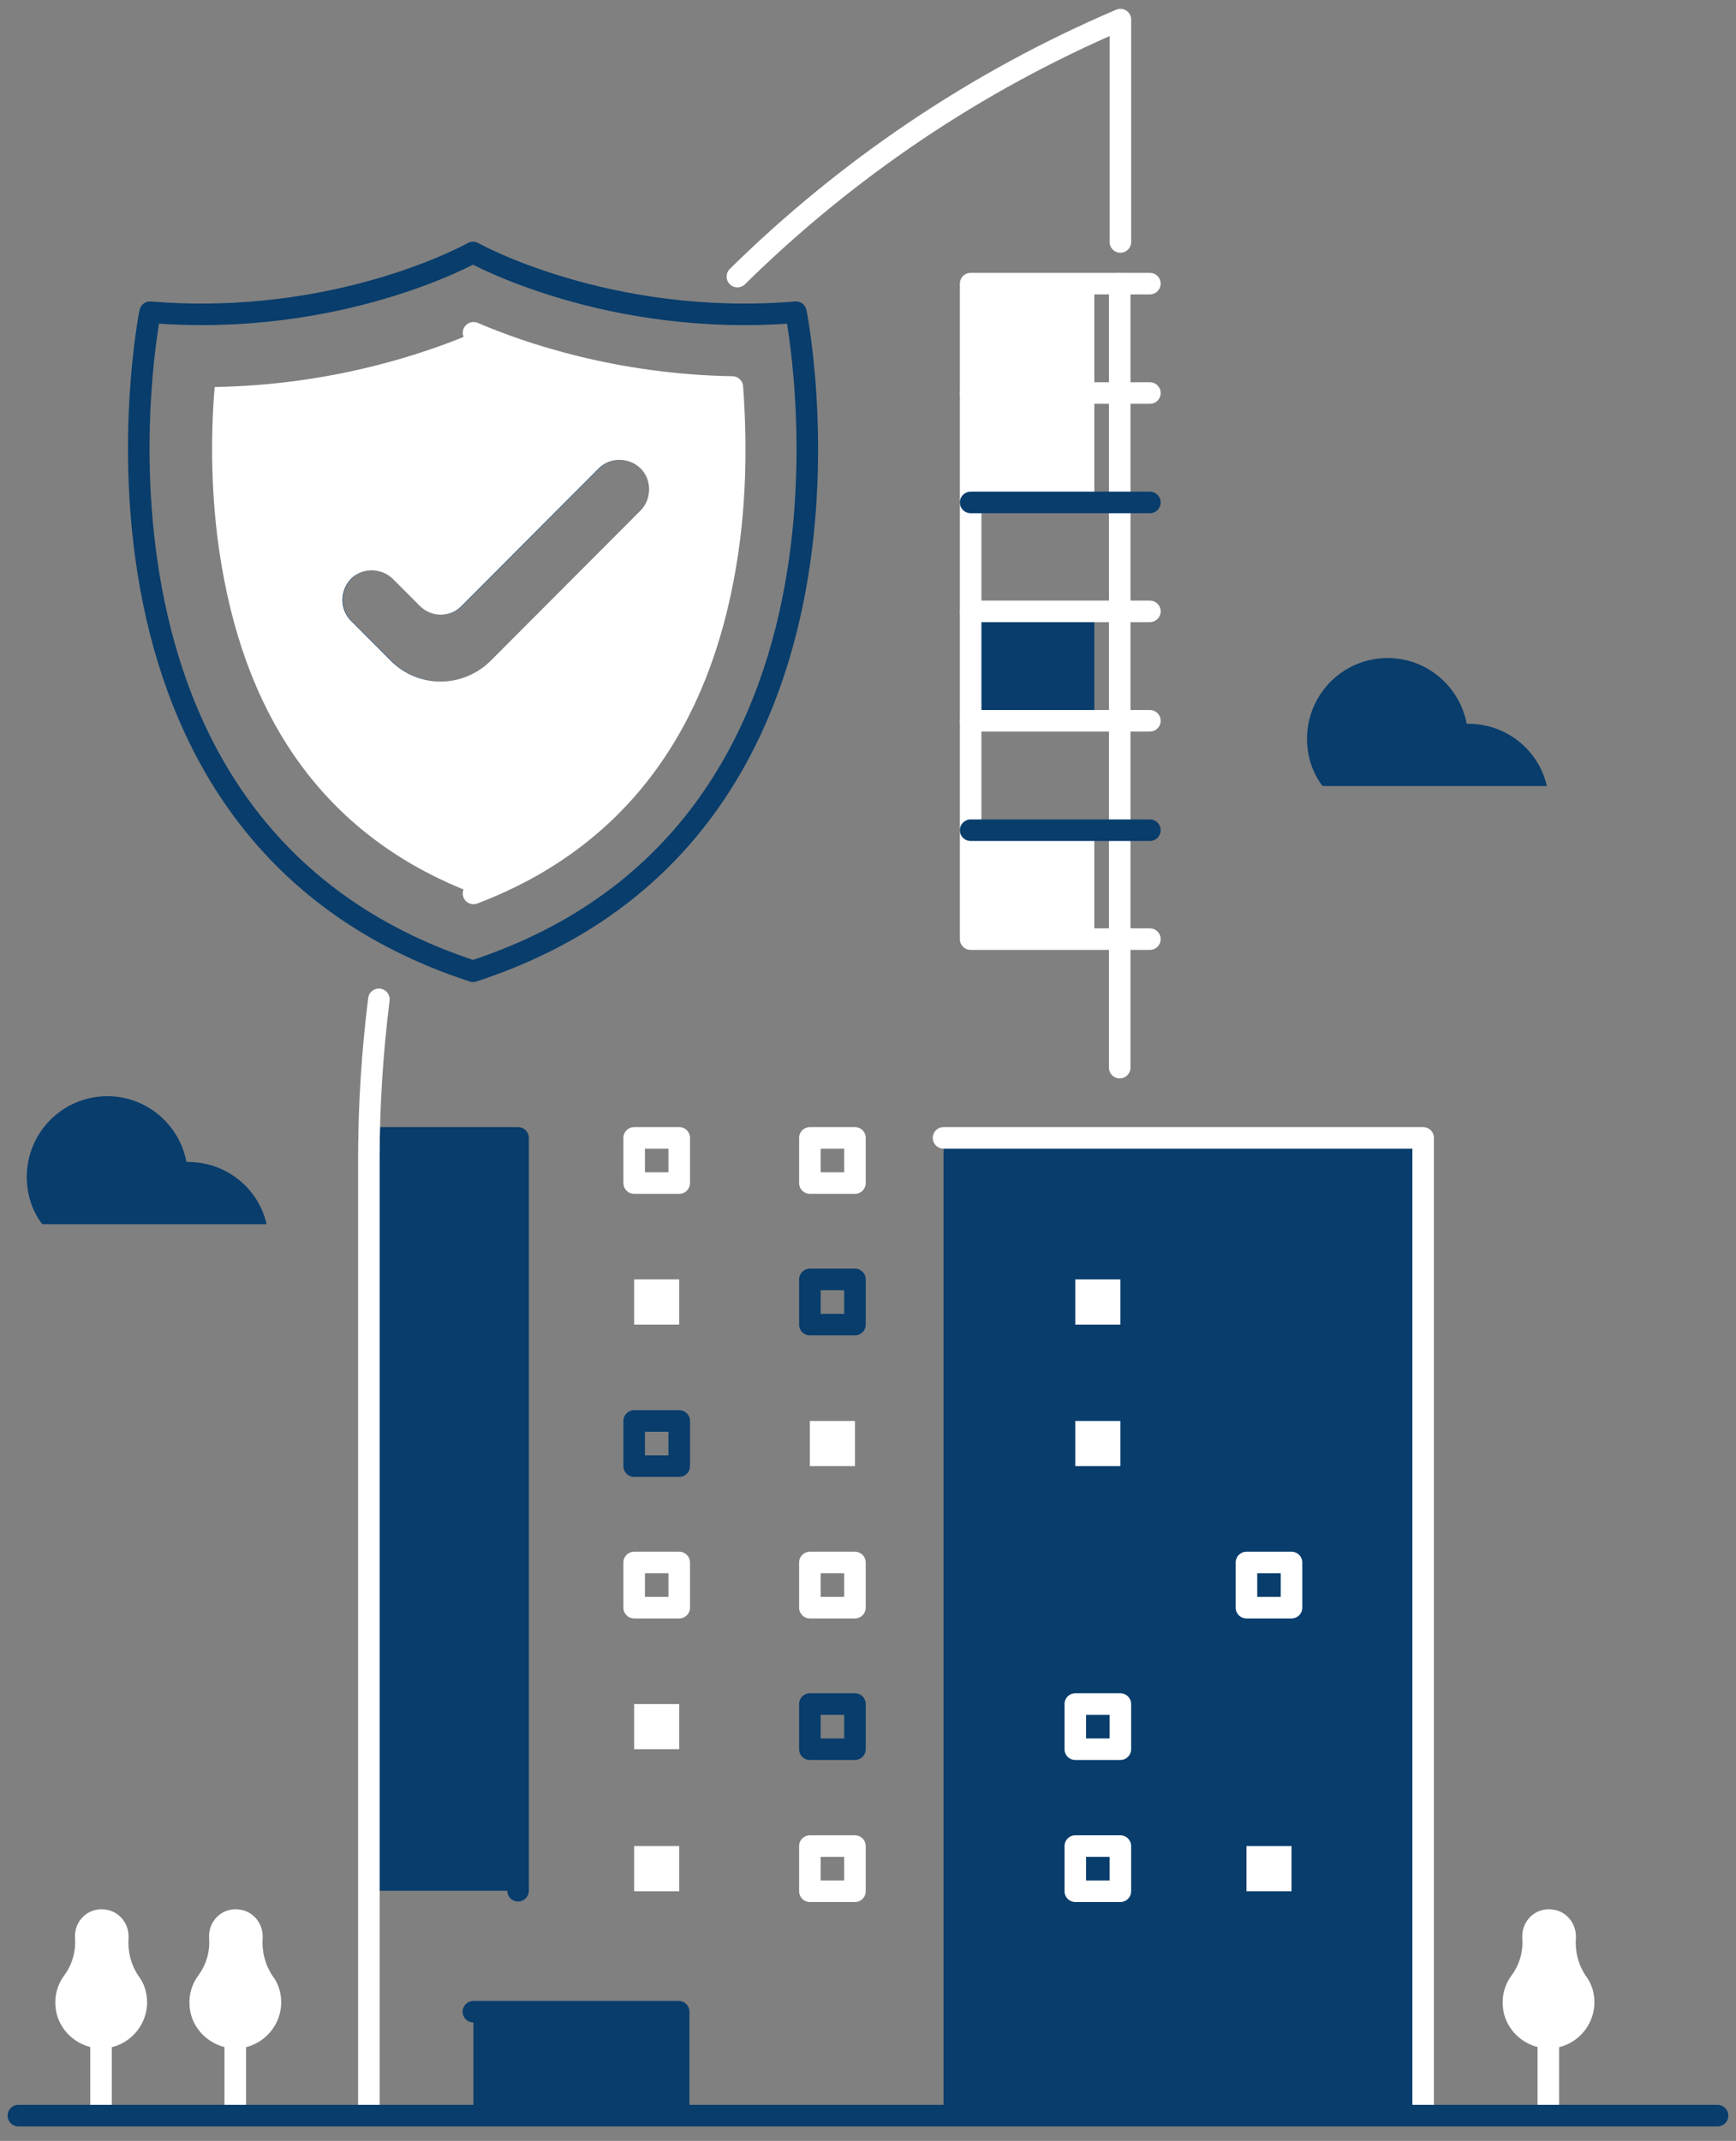
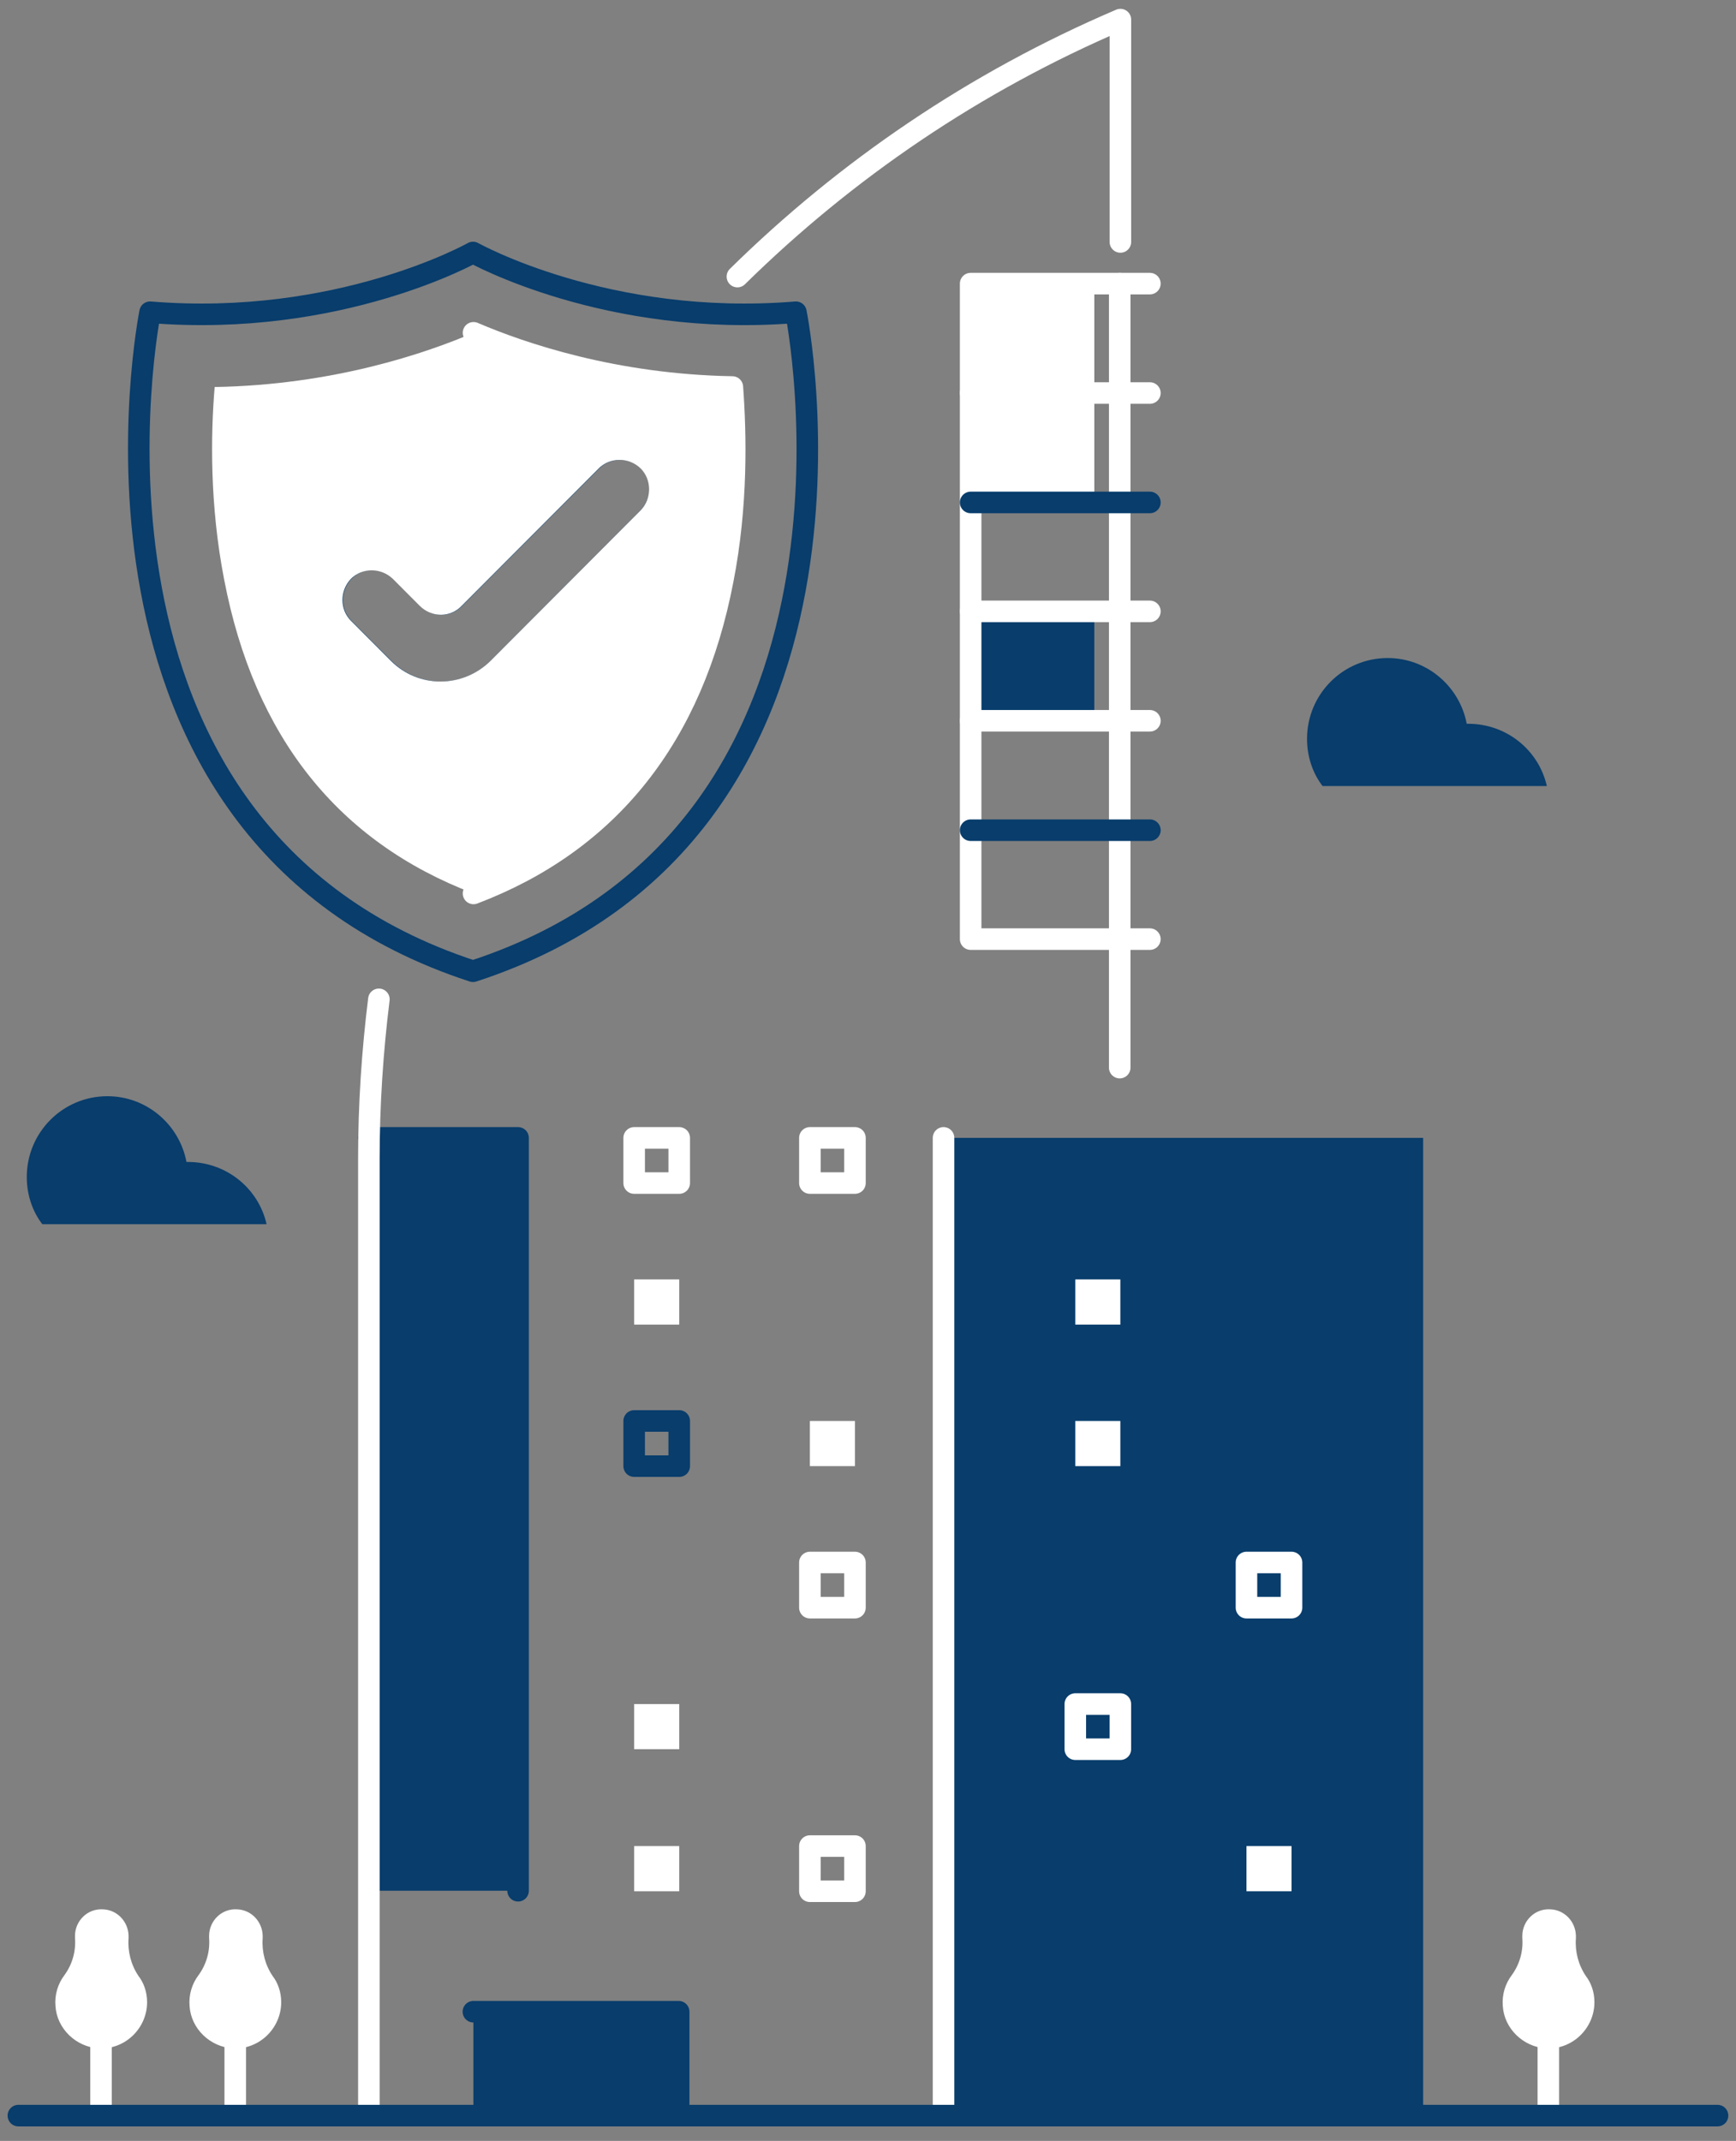
<svg xmlns="http://www.w3.org/2000/svg" width="116" height="143" viewBox="0 0 116 143" fill="none">
  <rect x="0" y="0" width="116" height="143" fill="#808080" stroke="none" />
  <path d="M34.612 76.003V126.29H24.609V77.377C24.609 76.908 24.609 76.472 24.609 76.003H34.612Z" fill="#083D6C" />
  <path d="M34.617 126.29V76.003H24.648" stroke="#083D6C" stroke-width="1.44" stroke-miterlimit="10" stroke-linecap="round" stroke-linejoin="round" />
  <path d="M6.75 132.291V141.242" stroke="white" stroke-width="1.44" stroke-miterlimit="10" stroke-linecap="round" stroke-linejoin="round" />
  <path d="M9.829 133.733C9.829 135.476 8.357 136.918 6.584 136.817C5.078 136.717 3.807 135.51 3.707 134.001C3.64 133.23 3.874 132.492 4.309 131.922C4.844 131.185 5.078 130.313 5.011 129.442C5.011 129.408 5.011 129.341 5.011 129.307C5.011 128.302 5.848 127.464 6.885 127.531C7.821 127.564 8.557 128.335 8.591 129.274C8.591 129.341 8.591 129.408 8.591 129.475C8.524 130.347 8.758 131.252 9.26 131.99C9.594 132.425 9.829 133.029 9.829 133.733Z" fill="white" />
  <path d="M103.461 132.291V141.242" stroke="white" stroke-width="1.44" stroke-miterlimit="10" stroke-linecap="round" stroke-linejoin="round" />
  <path d="M106.54 133.733C106.54 135.476 105.068 136.918 103.295 136.817C101.789 136.717 100.518 135.51 100.418 134.001C100.351 133.23 100.585 132.492 101.02 131.922C101.555 131.185 101.789 130.313 101.722 129.442C101.722 129.408 101.722 129.341 101.722 129.307C101.722 128.302 102.559 127.464 103.596 127.531C104.532 127.564 105.268 128.335 105.302 129.274C105.302 129.341 105.302 129.408 105.302 129.475C105.235 130.347 105.469 131.252 105.971 131.989C106.305 132.425 106.54 133.029 106.54 133.733Z" fill="white" />
  <path d="M15.719 132.291V141.242" stroke="white" stroke-width="1.44" stroke-miterlimit="10" stroke-linecap="round" stroke-linejoin="round" />
  <path d="M18.79 133.733C18.79 135.476 17.318 136.918 15.545 136.817C14.039 136.717 12.768 135.51 12.668 134.001C12.601 133.23 12.835 132.492 13.27 131.922C13.805 131.185 14.039 130.313 13.972 129.442C13.972 129.408 13.972 129.341 13.972 129.307C13.972 128.302 14.809 127.464 15.846 127.531C16.782 127.564 17.518 128.335 17.552 129.274C17.552 129.341 17.552 129.408 17.552 129.475C17.485 130.347 17.719 131.252 18.221 131.989C18.555 132.425 18.79 133.029 18.79 133.733Z" fill="white" />
  <path d="M74.82 18.944V71.31" stroke="white" stroke-width="1.44" stroke-miterlimit="10" stroke-linecap="round" stroke-linejoin="round" />
  <path d="M49.273 18.474C56.533 11.334 65.13 5.467 74.865 1.31V16.161" stroke="white" stroke-width="1.44" stroke-miterlimit="10" stroke-linecap="round" stroke-linejoin="round" />
  <path d="M24.648 141.309V77.377C24.648 73.79 24.883 70.236 25.317 66.749" stroke="white" stroke-width="1.44" stroke-miterlimit="10" stroke-linecap="round" stroke-linejoin="round" />
  <path d="M63.047 141.309V76.003H95.095V141.309" fill="#083D6C" />
-   <path d="M63.047 76.003H95.095V141.309" stroke="white" stroke-width="1.44" stroke-miterlimit="10" stroke-linecap="round" stroke-linejoin="round" />
+   <path d="M63.047 76.003V141.309" stroke="white" stroke-width="1.44" stroke-miterlimit="10" stroke-linecap="round" stroke-linejoin="round" />
  <path d="M45.386 76.003H42.375V79.02H45.386V76.003Z" stroke="white" stroke-width="1.44" stroke-miterlimit="10" stroke-linecap="round" stroke-linejoin="round" />
  <path d="M45.386 85.457H42.375V88.474H45.386V85.457Z" fill="white" />
  <path d="M45.386 94.911H42.375V97.928H45.386V94.911Z" stroke="#083D6C" stroke-width="1.44" stroke-miterlimit="10" stroke-linecap="round" stroke-linejoin="round" />
-   <path d="M45.386 104.365H42.375V107.382H45.386V104.365Z" stroke="white" stroke-width="1.44" stroke-miterlimit="10" stroke-linecap="round" stroke-linejoin="round" />
  <path d="M45.386 113.819H42.375V116.836H45.386V113.819Z" fill="white" />
  <path d="M45.386 123.306H42.375V126.323H45.386V123.306Z" fill="white" />
  <path d="M57.128 76.003H54.117V79.02H57.128V76.003Z" stroke="white" stroke-width="1.44" stroke-miterlimit="10" stroke-linecap="round" stroke-linejoin="round" />
-   <path d="M57.128 85.457H54.117V88.474H57.128V85.457Z" stroke="#083D6C" stroke-width="1.44" stroke-miterlimit="10" stroke-linecap="round" stroke-linejoin="round" />
  <path d="M57.128 94.911H54.117V97.928H57.128V94.911Z" fill="white" />
  <path d="M57.128 104.365H54.117V107.382H57.128V104.365Z" stroke="white" stroke-width="1.44" stroke-miterlimit="10" stroke-linecap="round" stroke-linejoin="round" />
-   <path d="M57.128 113.819H54.117V116.836H57.128V113.819Z" stroke="#083D6C" stroke-width="1.44" stroke-miterlimit="10" stroke-linecap="round" stroke-linejoin="round" />
  <path d="M57.128 123.306H54.117V126.323H57.128V123.306Z" stroke="white" stroke-width="1.44" stroke-miterlimit="10" stroke-linecap="round" stroke-linejoin="round" />
  <path d="M74.862 85.457H71.852V88.474H74.862V85.457Z" fill="white" />
  <path d="M74.862 94.911H71.852V97.928H74.862V94.911Z" fill="white" />
  <path d="M74.862 104.365H71.852V107.382H74.862V104.365Z" fill="#083D6C" />
  <path d="M74.862 113.819H71.852V116.836H74.862V113.819Z" stroke="white" stroke-width="1.44" stroke-miterlimit="10" stroke-linecap="round" stroke-linejoin="round" />
-   <path d="M74.862 123.306H71.852V126.323H74.862V123.306Z" stroke="white" stroke-width="1.44" stroke-miterlimit="10" stroke-linecap="round" stroke-linejoin="round" />
  <path d="M86.3 85.457H83.289V88.474H86.3V85.457Z" fill="#083D6C" />
  <path d="M86.3 94.911H83.289V97.928H86.3V94.911Z" fill="#083D6C" />
  <path d="M86.3 104.365H83.289V107.382H86.3V104.365Z" stroke="white" stroke-width="1.44" stroke-miterlimit="10" stroke-linecap="round" stroke-linejoin="round" />
  <path d="M86.3 113.819H83.289V116.836H86.3V113.819Z" fill="#083D6C" />
  <path d="M86.3 123.306H83.289V126.323H86.3V123.306Z" fill="white" />
  <path d="M45.382 134.369H31.633V141.309H45.382V134.369Z" fill="#083D6C" />
  <path d="M45.349 141.309V134.369H31.633" stroke="#083D6C" stroke-width="1.44" stroke-miterlimit="10" stroke-linecap="round" stroke-linejoin="round" />
  <path d="M1.227 141.309H114.766" stroke="#083D6C" stroke-width="1.44" stroke-miterlimit="10" stroke-linecap="round" stroke-linejoin="round" />
  <path d="M53.183 20.855C40.571 21.894 31.606 16.865 31.606 16.865C31.606 16.865 22.674 21.894 10.028 20.855C10.028 20.855 3.037 55.553 31.606 64.873C60.208 55.553 53.183 20.855 53.183 20.855ZM43.314 34.6L33.278 44.657C31.171 46.769 27.759 46.769 25.651 44.657L22.975 41.975C21.938 40.936 21.938 39.226 22.975 38.154C23.51 37.617 24.179 37.349 24.882 37.349C25.584 37.349 26.253 37.617 26.788 38.154L28.595 39.964C29.097 40.467 29.899 40.467 30.368 39.964L39.534 30.778C40.571 29.739 42.277 29.739 43.348 30.778C43.883 31.314 44.151 31.985 44.151 32.689C44.084 33.359 43.816 34.063 43.314 34.6Z" stroke="#083D6C" stroke-width="1.44" stroke-miterlimit="10" stroke-linecap="round" stroke-linejoin="round" />
  <path d="M48.934 25.85C41.04 25.716 34.851 23.604 31.639 22.229C28.428 23.604 22.239 25.716 14.344 25.85C14.076 29.035 14.01 33.762 14.98 38.723C16.987 49.183 22.574 56.223 31.639 59.676C40.672 56.223 46.292 49.183 48.299 38.723C49.236 33.762 49.169 29.035 48.934 25.85ZM43.314 34.6L33.279 44.657C31.171 46.769 27.759 46.769 25.651 44.657L22.975 41.975C21.938 40.936 21.938 39.226 22.975 38.153C23.51 37.617 24.179 37.349 24.882 37.349C25.584 37.349 26.253 37.617 26.789 38.153L28.595 39.964C29.097 40.467 29.9 40.467 30.368 39.964L39.534 30.778C40.571 29.739 42.277 29.739 43.348 30.778C43.883 31.314 44.151 31.985 44.151 32.689C44.084 33.359 43.816 34.063 43.314 34.6Z" fill="white" />
  <path d="M31.641 22.229C34.852 23.604 41.041 25.716 48.936 25.85C49.17 29.035 49.27 33.762 48.3 38.723C46.293 49.183 40.706 56.223 31.641 59.676" stroke="white" stroke-width="1.44" stroke-miterlimit="10" stroke-linecap="round" stroke-linejoin="round" />
  <path d="M73.122 18.944H64.859V33.527H73.122V18.944Z" fill="white" />
  <path d="M73.122 40.835H64.859V48.144H73.122V40.835Z" fill="#083D6C" />
-   <path d="M73.122 55.452H64.859V62.761H73.122V55.452Z" fill="white" />
  <path d="M76.835 18.944H64.859V62.727H76.835" stroke="white" stroke-width="1.44" stroke-miterlimit="10" stroke-linecap="round" stroke-linejoin="round" />
  <path d="M64.859 26.252H76.836" stroke="white" stroke-width="1.44" stroke-miterlimit="10" stroke-linecap="round" stroke-linejoin="round" />
  <path d="M64.859 33.56H76.836" stroke="#083D6C" stroke-width="1.44" stroke-miterlimit="10" stroke-linecap="round" stroke-linejoin="round" />
  <path d="M64.859 40.835H76.836" stroke="white" stroke-width="1.44" stroke-miterlimit="10" stroke-linecap="round" stroke-linejoin="round" />
  <path d="M64.859 48.144H76.836" stroke="white" stroke-width="1.44" stroke-miterlimit="10" stroke-linecap="round" stroke-linejoin="round" />
  <path d="M64.859 55.452H76.836" stroke="#083D6C" stroke-width="1.44" stroke-miterlimit="10" stroke-linecap="round" stroke-linejoin="round" />
  <path d="M98.108 48.344H98.007C97.539 45.864 95.365 43.953 92.722 43.953C89.745 43.953 87.336 46.366 87.336 49.35C87.336 50.523 87.704 51.63 88.373 52.502H103.36C102.825 50.121 100.684 48.344 98.108 48.344Z" fill="#083D6C" />
  <path d="M12.561 77.612H12.46C11.992 75.131 9.818 73.22 7.175 73.22C4.198 73.22 1.789 75.634 1.789 78.618C1.789 79.791 2.157 80.897 2.826 81.769H17.813C17.278 79.389 15.137 77.612 12.561 77.612Z" fill="#083D6C" />
  <path d="M25.618 44.657L22.942 41.975C21.905 40.935 21.905 39.226 22.942 38.153C23.979 37.114 25.685 37.114 26.756 38.153L28.562 39.963C29.064 40.466 29.867 40.466 30.335 39.963L39.501 30.777C40.538 29.738 42.244 29.738 43.315 30.777C44.352 31.817 44.352 33.526 43.315 34.599L33.279 44.657C31.138 46.769 27.726 46.769 25.618 44.657Z" stroke="white" stroke-width="1.44" stroke-miterlimit="10" stroke-linecap="round" stroke-linejoin="round" />
</svg>